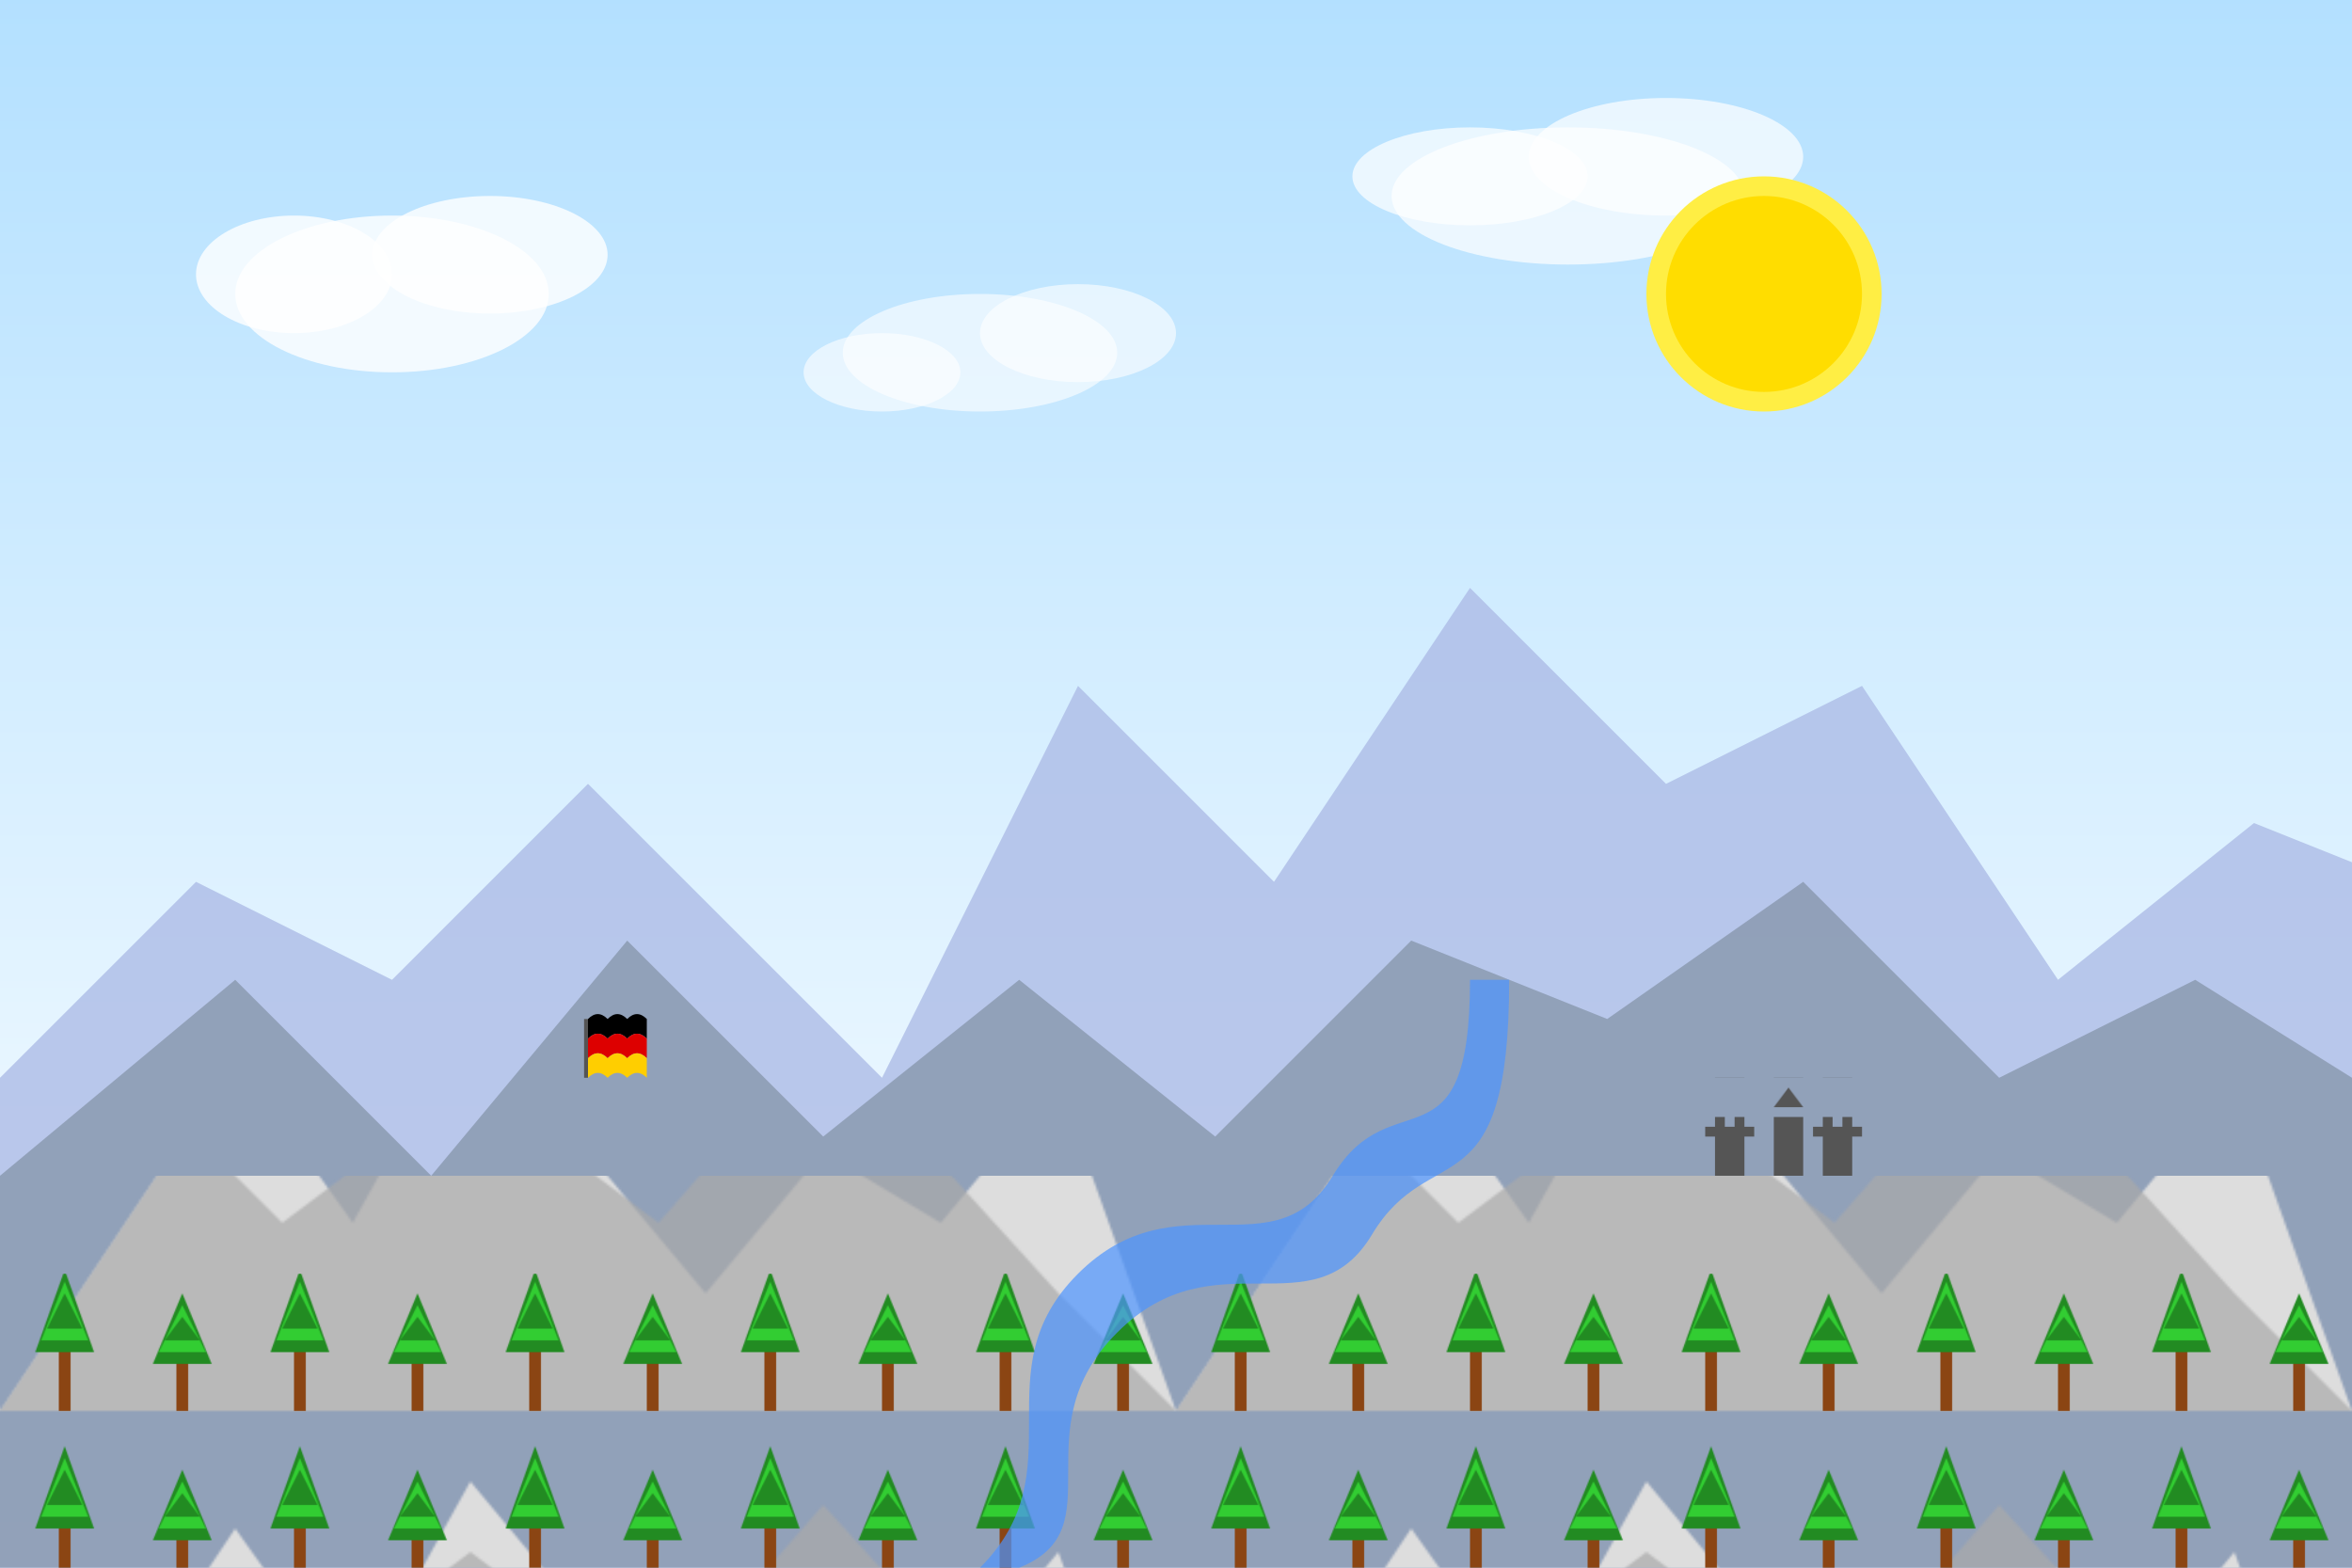
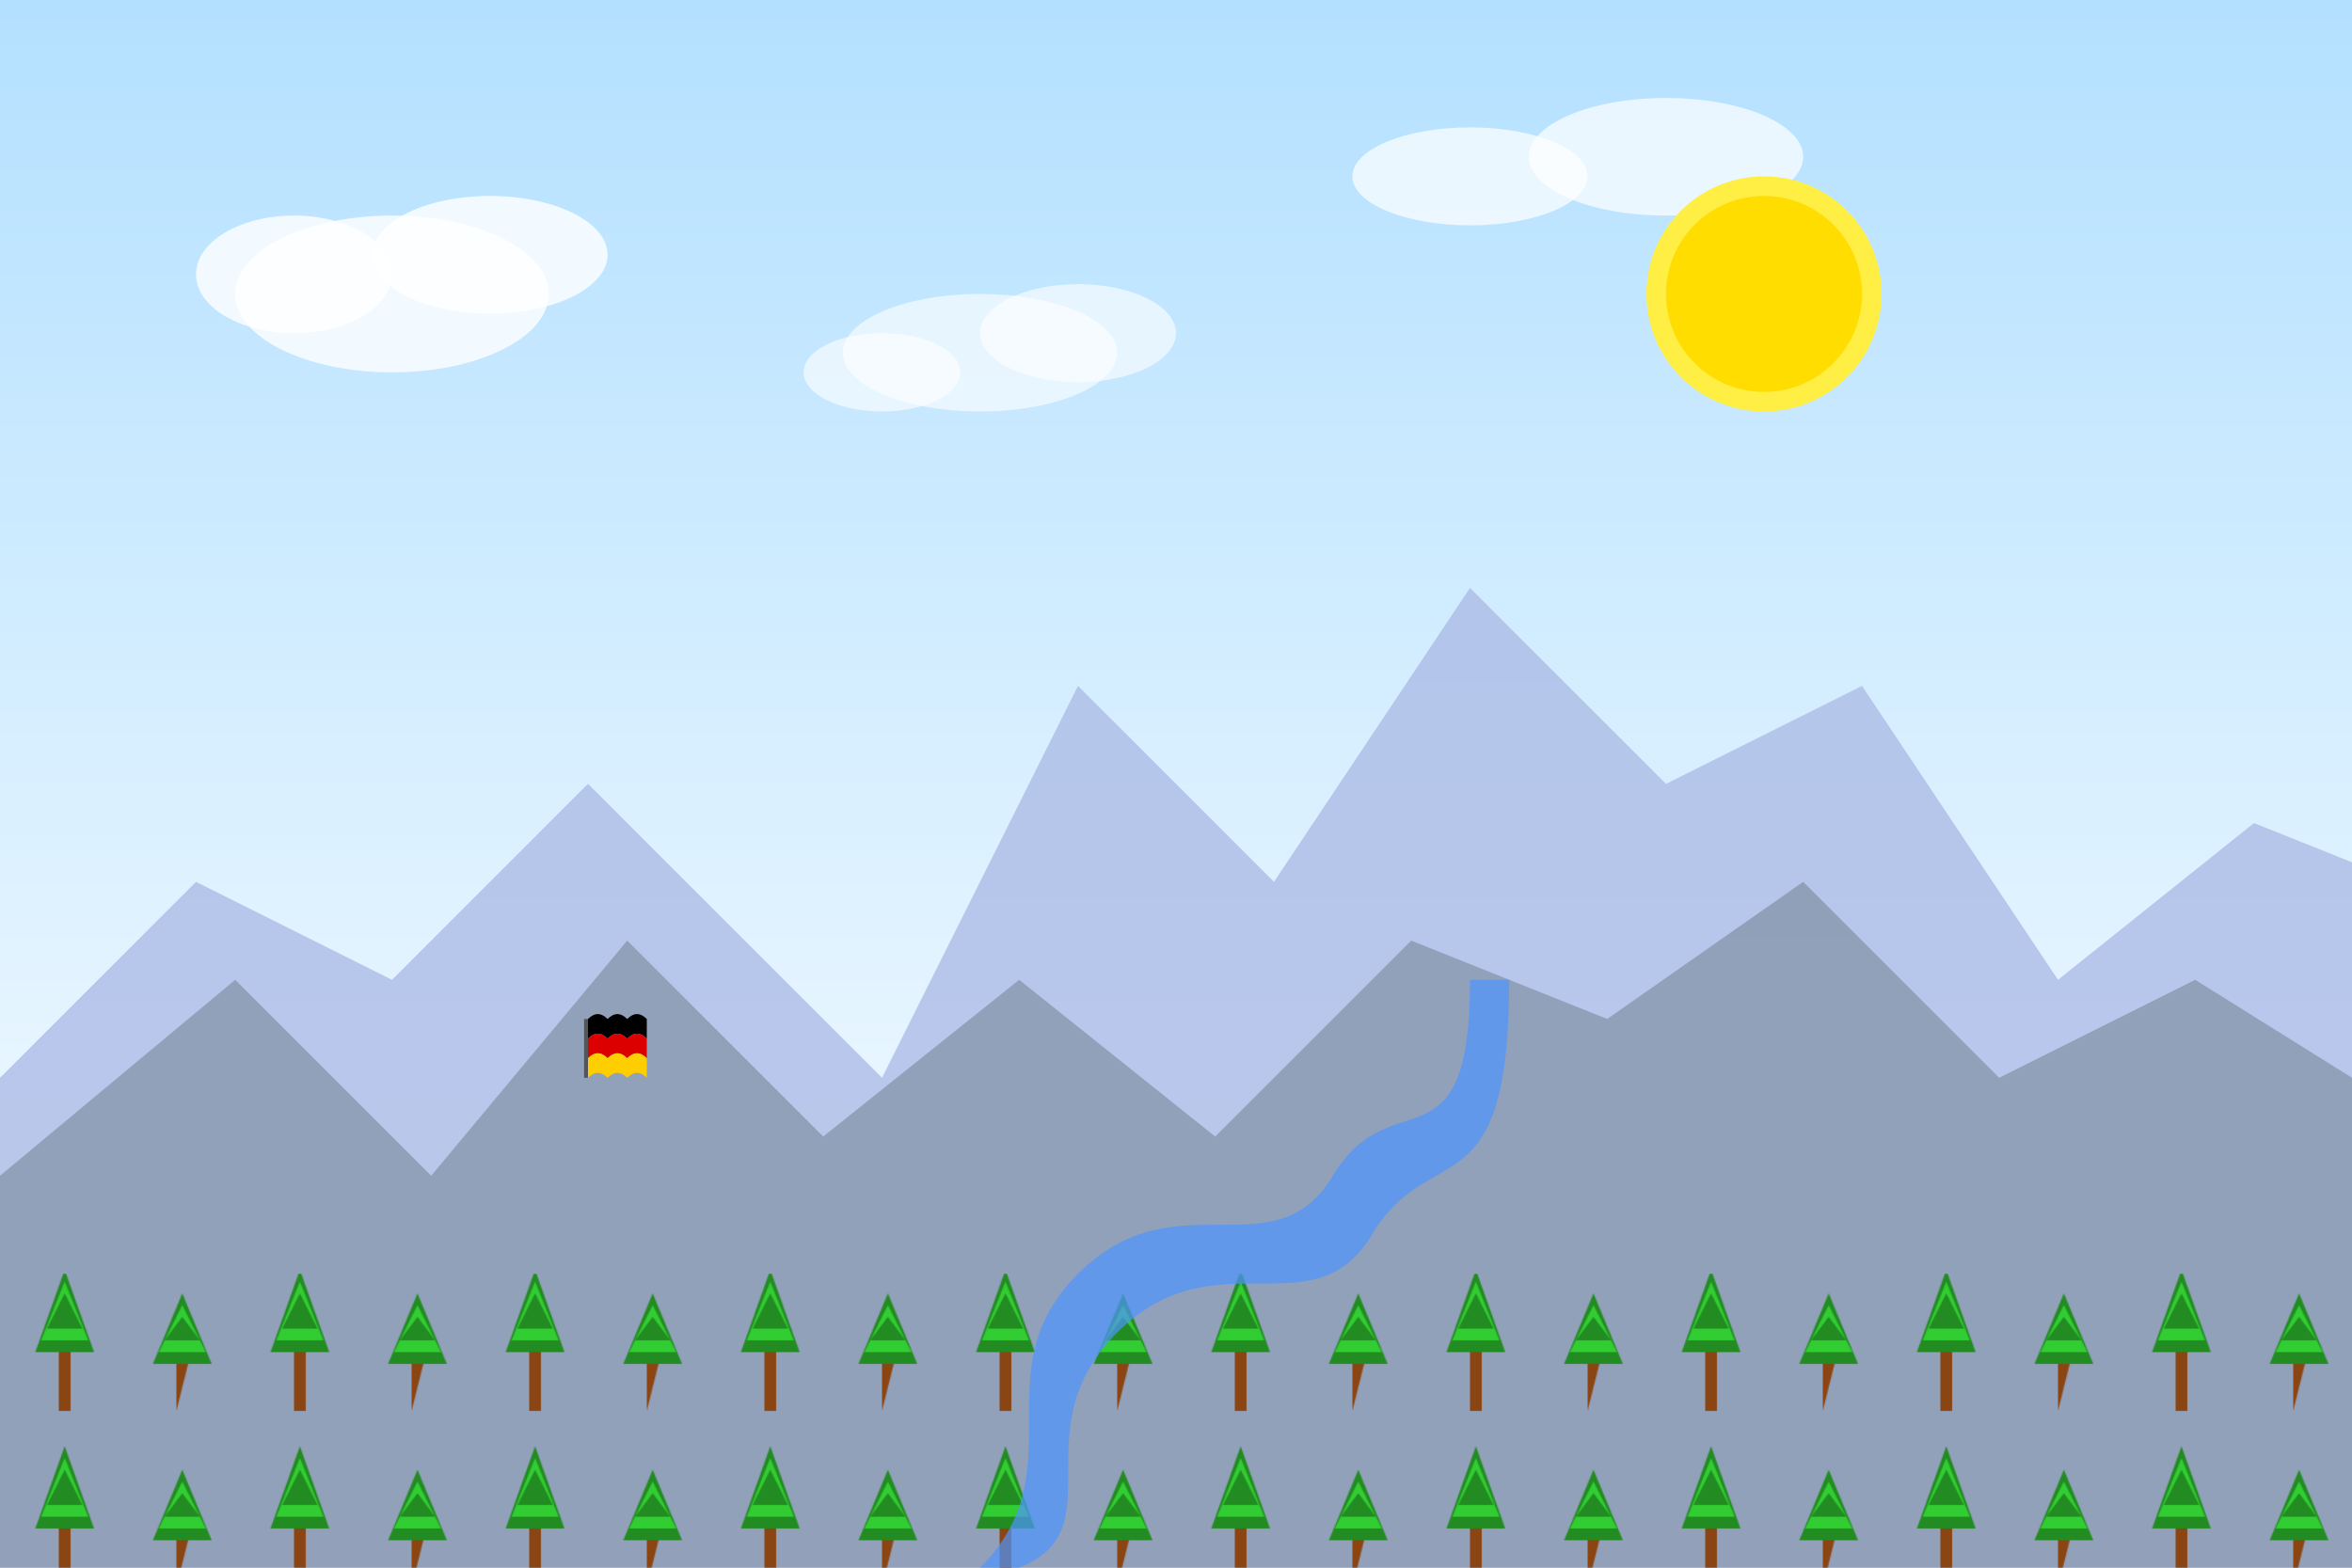
<svg xmlns="http://www.w3.org/2000/svg" viewBox="0 0 1200 800">
  <defs>
    <linearGradient id="skyGradient" x1="0%" y1="0%" x2="0%" y2="100%">
      <stop offset="0%" stop-color="#B3E0FF" />
      <stop offset="100%" stop-color="#FFFFFF" />
    </linearGradient>
    <pattern id="mountainPattern" patternUnits="userSpaceOnUse" width="500" height="200" patternTransform="scale(1.2)">
      <path d="M0,200 L100,50 L150,120 L200,30 L300,150 L350,90 L400,120 L450,60 L500,200 Z" fill="#DDDDDD" />
      <path d="M0,200 L80,80 L120,120 L200,60 L280,120 L350,40 L450,150 L500,200 Z" fill="#AAAAAA" opacity="0.7" />
    </pattern>
    <pattern id="castlePattern" patternUnits="userSpaceOnUse" width="300" height="100" patternTransform="scale(0.5)">
      <path d="M50,100 L50,60 L40,60 L40,50 L50,50 L50,40 L60,40 L60,50 L70,50 L70,40 L80,40 L80,50 L90,50 L90,60 L80,60 L80,100 Z" fill="#555555" />
      <path d="M110,100 L110,40 L140,40 L140,100 Z M110,30 L140,30 L125,10 Z" fill="#555555" />
      <path d="M160,100 L160,60 L150,60 L150,50 L160,50 L160,40 L170,40 L170,50 L180,50 L180,40 L190,40 L190,50 L200,50 L200,60 L190,60 L190,100 Z" fill="#555555" />
    </pattern>
    <pattern id="treePattern" patternUnits="userSpaceOnUse" width="200" height="150" patternTransform="scale(0.6)">
      <path d="M50,150 L60,150 L60,100 L50,100 Z" fill="#8B4513" />
      <path d="M55,30 L30,100 L80,100 Z" fill="#228B22" />
      <path d="M55,40 L35,90 L75,90 Z" fill="#32CD32" />
      <path d="M55,50 L40,80 L70,80 Z" fill="#228B22" />
-       <path d="M150,150 L160,150 L160,110 L150,110 Z" fill="#8B4513" />
+       <path d="M150,150 L160,110 L150,110 Z" fill="#8B4513" />
      <path d="M155,50 L130,110 L180,110 Z" fill="#228B22" />
      <path d="M155,60 L135,100 L175,100 Z" fill="#32CD32" />
      <path d="M155,70 L140,90 L170,90 Z" fill="#228B22" />
    </pattern>
  </defs>
  <rect width="1200" height="800" fill="url(#skyGradient)" />
  <path d="M0,800 L0,550 L100,450 L200,500 L300,400 L450,550 L550,350 L650,450 L750,300 L850,400 L950,350 L1050,500 L1150,420 L1200,440 L1200,800 Z" fill="#ADBCE6" opacity="0.8" />
  <path d="M0,800 L0,600 L120,500 L220,600 L320,480 L420,580 L520,500 L620,580 L720,480 L820,520 L920,450 L1020,550 L1120,500 L1200,550 L1200,800 Z" fill="#8D9DB4" opacity="0.9" />
-   <rect x="0" y="600" width="1200" height="200" fill="url(#mountainPattern)" />
  <rect x="0" y="650" width="1200" height="150" fill="url(#treePattern)" />
  <path d="M500,800 C550,750 500,700 550,650 C600,600 650,650 680,600 C710,550 750,600 750,500 L770,500 C770,620 730,580 700,630 C670,680 620,630 570,680 C520,730 570,780 520,800 Z" fill="#4D94FF" opacity="0.7" />
  <g transform="translate(850, 550)">
-     <rect width="150" height="50" fill="url(#castlePattern)" />
-   </g>
+     </g>
  <g transform="translate(300, 520)">
    <path d="M0,0 Q5,-5 10,0 Q15,-5 20,0 Q25,-5 30,0 L30,10 Q25,5 20,10 Q15,5 10,10 Q5,5 0,10 Z" fill="#000000" />
    <path d="M0,10 Q5,5 10,10 Q15,5 20,10 Q25,5 30,10 L30,20 Q25,15 20,20 Q15,15 10,20 Q5,15 0,20 Z" fill="#DD0000" />
    <path d="M0,20 Q5,15 10,20 Q15,15 20,20 Q25,15 30,20 L30,30 Q25,25 20,30 Q15,25 10,30 Q5,25 0,30 Z" fill="#FFCE00" />
    <rect x="-2" y="0" width="2" height="30" fill="#555555" />
  </g>
  <ellipse cx="200" cy="150" rx="80" ry="40" fill="white" opacity="0.8" />
  <ellipse cx="250" cy="130" rx="60" ry="30" fill="white" opacity="0.8" />
  <ellipse cx="150" cy="140" rx="50" ry="30" fill="white" opacity="0.8" />
-   <ellipse cx="800" cy="100" rx="90" ry="35" fill="white" opacity="0.7" />
  <ellipse cx="850" cy="80" rx="70" ry="30" fill="white" opacity="0.7" />
  <ellipse cx="750" cy="90" rx="60" ry="25" fill="white" opacity="0.7" />
  <ellipse cx="500" cy="180" rx="70" ry="30" fill="white" opacity="0.6" />
  <ellipse cx="550" cy="170" rx="50" ry="25" fill="white" opacity="0.6" />
  <ellipse cx="450" cy="190" rx="40" ry="20" fill="white" opacity="0.6" />
  <circle cx="900" cy="150" r="60" fill="#FFEE44" />
  <circle cx="900" cy="150" r="50" fill="#FFDD00" />
</svg>